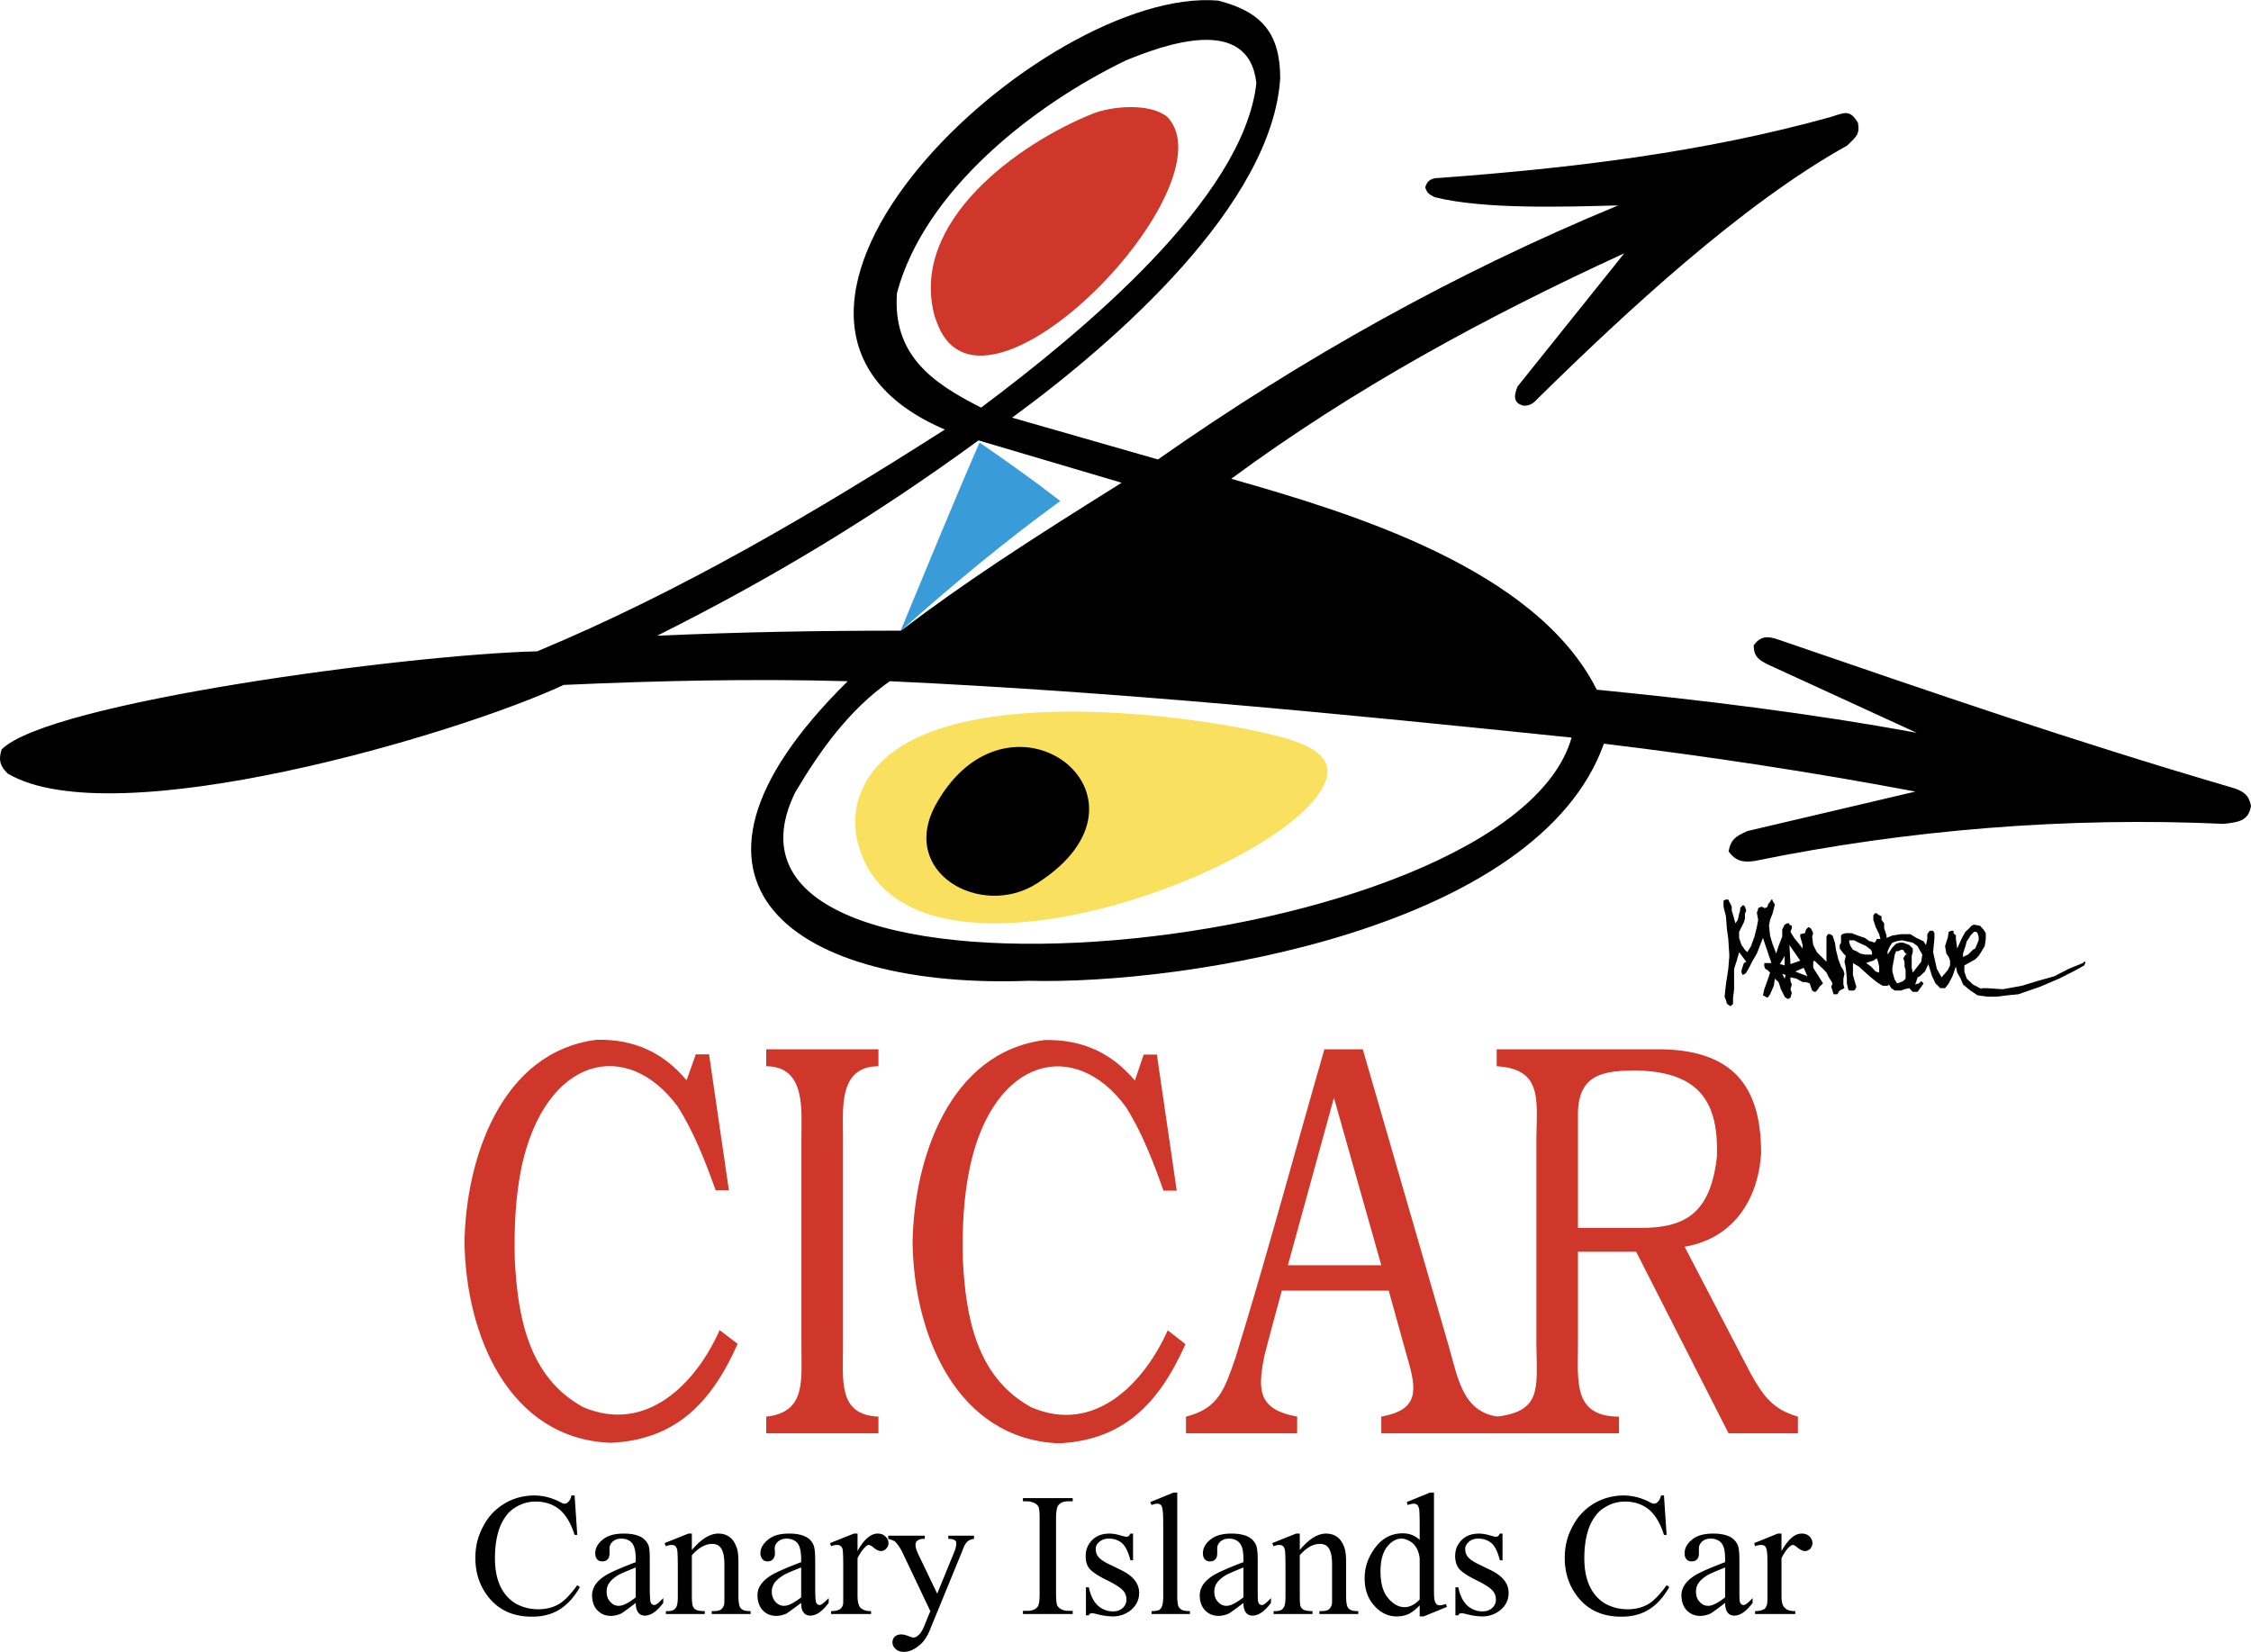
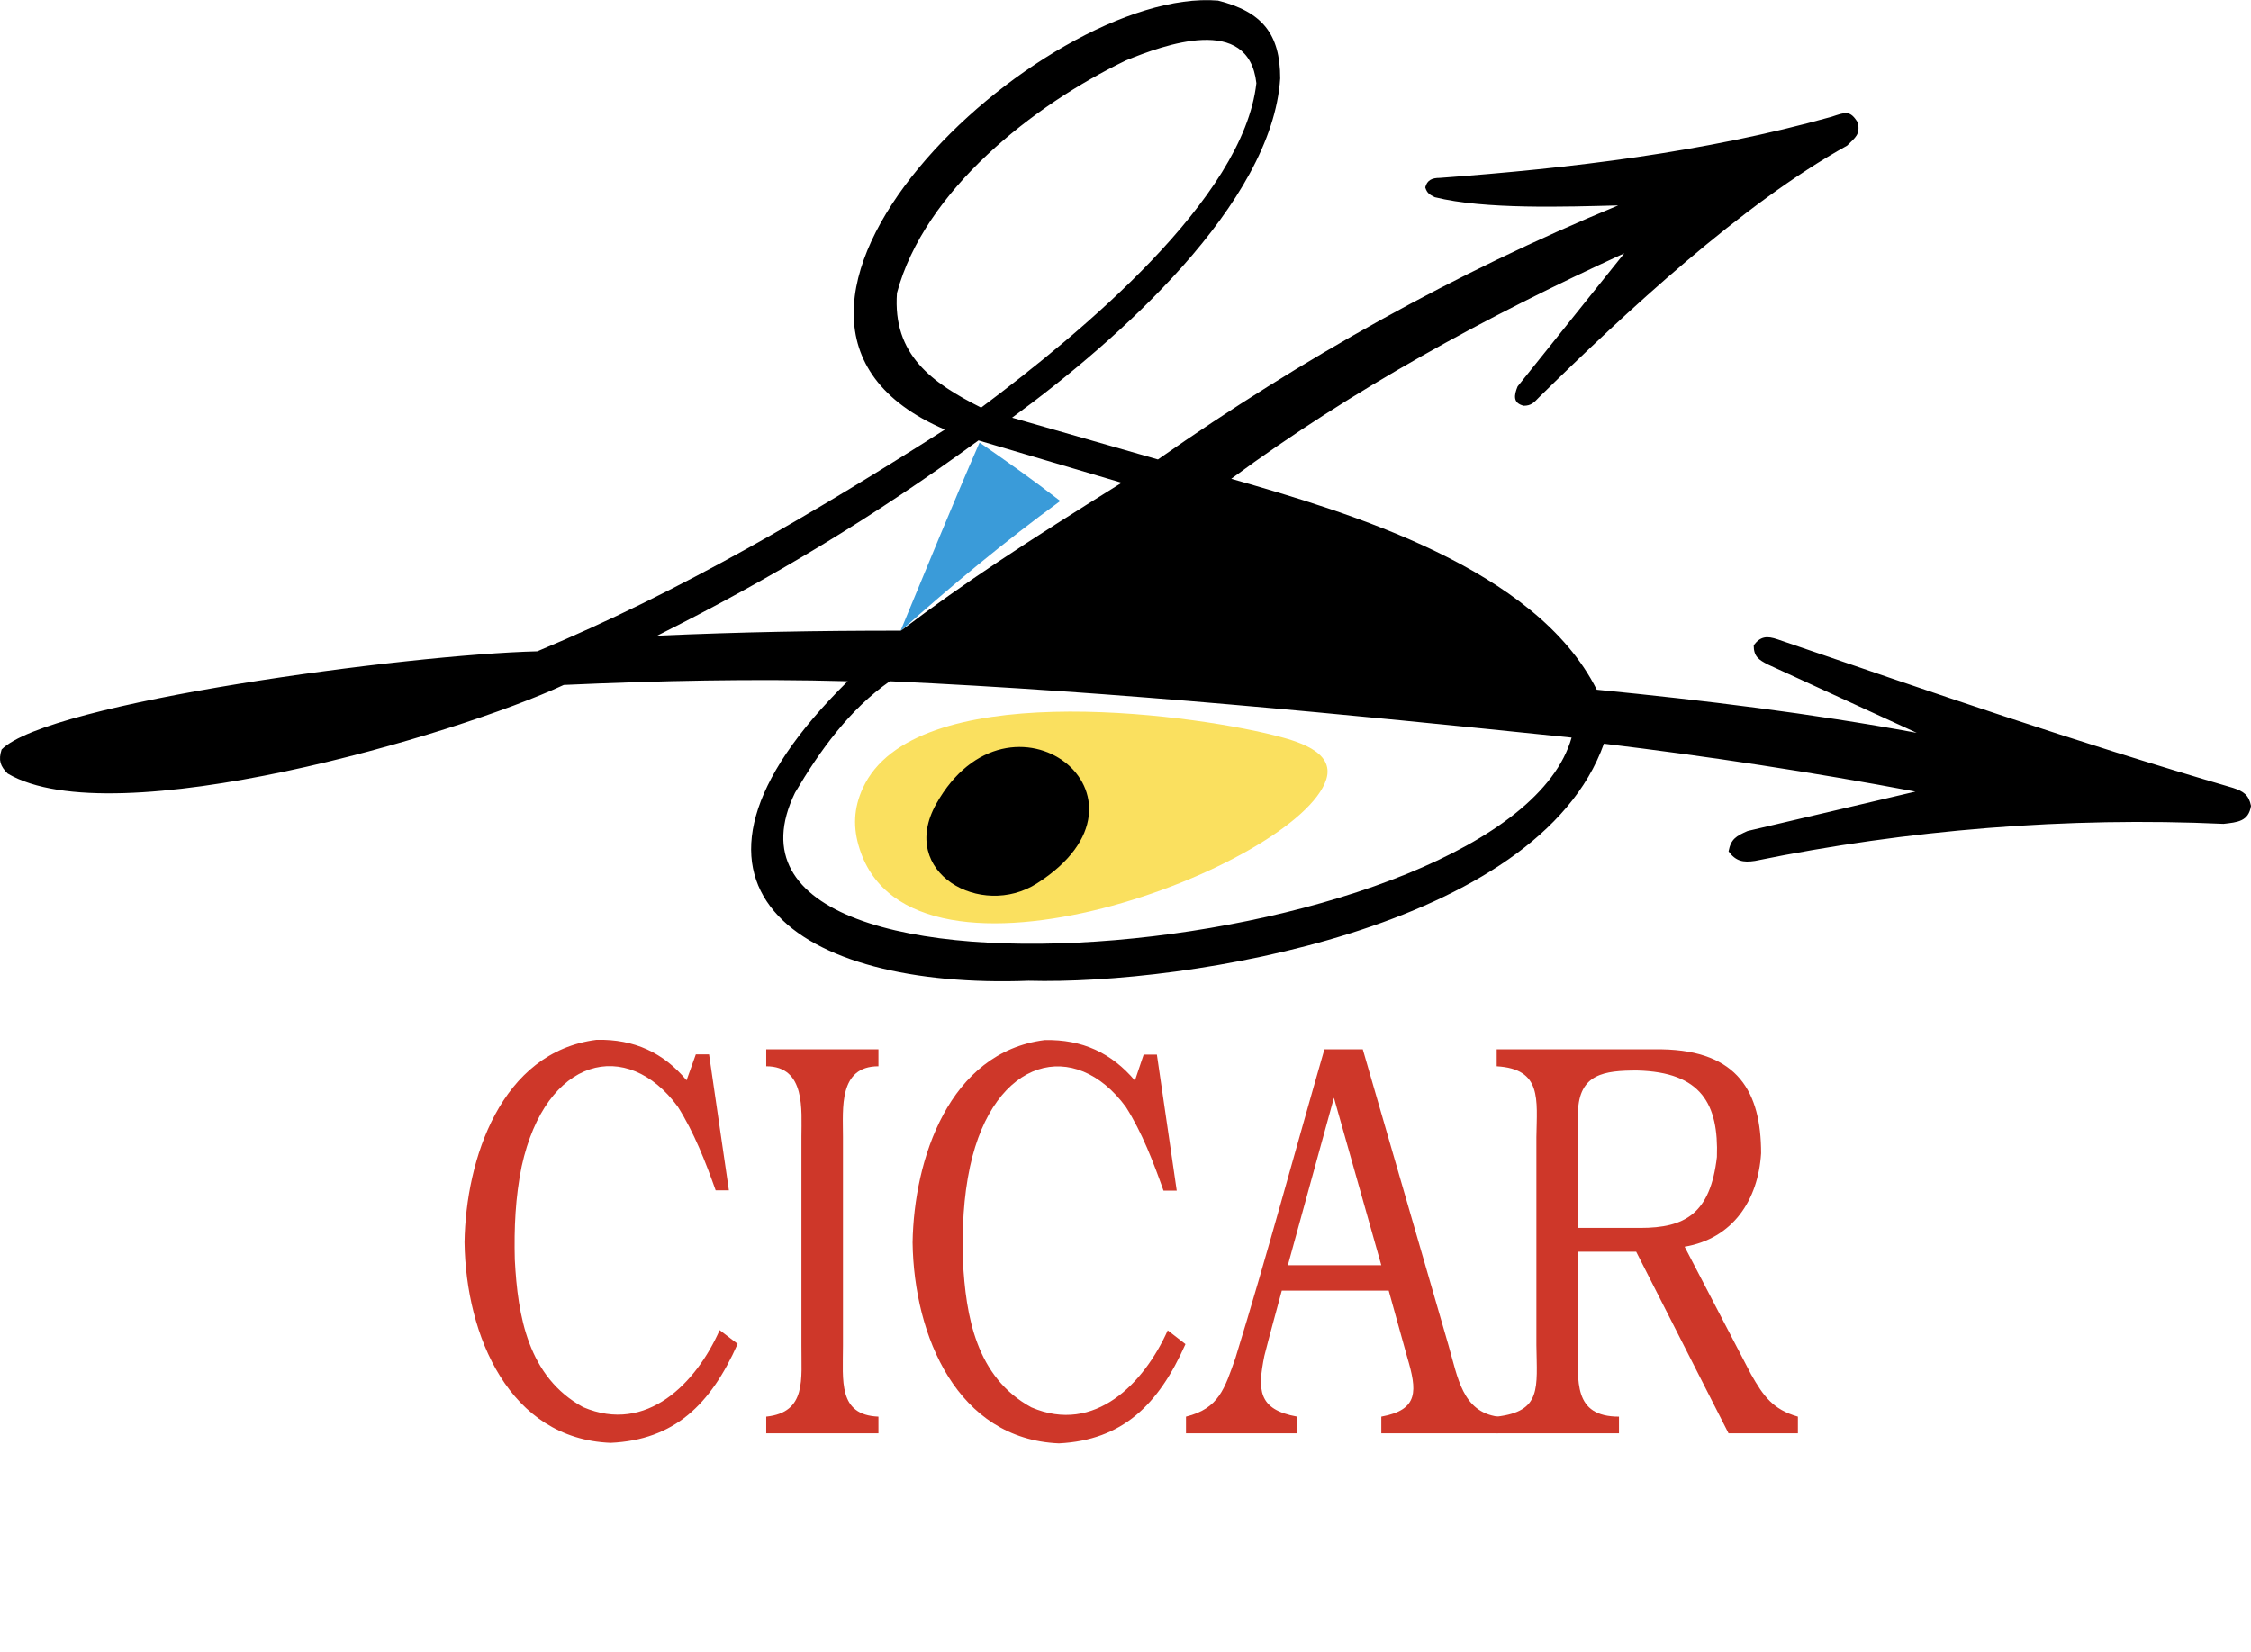
<svg xmlns="http://www.w3.org/2000/svg" width="2500" height="1835" viewBox="0 0 612.364 449.406">
  <path d="M458.284 339.174c13.176-2.231 20.016-12.744 20.809-25.416 0-16.56-6.191-27.936-27-28.296h-44.929v4.608c12.384.72 10.944 9 10.8 19.296v56.52c.145 11.736 1.512 18.072-10.8 19.513v4.536h33.264v-4.536c-12.526 0-11.16-9.648-11.16-19.513v-25.344h15.841l25.128 49.393H489.1v-4.536c-6.768-1.944-9.359-5.544-12.743-11.521l-18.073-34.704zm-29.016-5.112v-31.464c.288-10.513 7.129-11.376 16.129-11.376 17.424.432 22.176 9.144 21.672 23.544-1.8 15.479-8.712 19.296-20.88 19.296h-16.921z" fill="#ce3729" />
  <path d="M370.733 285.462h-10.441c-8.064 27.937-15.624 56.16-24.192 83.952-2.951 8.353-4.464 13.752-13.464 15.984v4.536h30.24v-4.536c-10.8-1.944-10.728-7.416-8.928-16.488 1.512-5.976 3.168-11.88 4.752-17.784h29.088l5.041 18.145c2.663 9 3.239 14.256-7.057 16.128v4.536h31.68v-4.536c-9.648-1.368-10.872-10.656-13.393-19.368l-23.326-80.569zm-20.377 58.752l12.527-45.575 12.889 45.575h-25.416zM314.717 286.902h-3.6l-2.376 7.056c-6.336-7.488-14.257-11.231-24.553-11.016-26.064 3.312-35.567 32.544-35.928 55.08.36 25.56 12.24 53.496 39.816 54.647 17.208-.863 27.072-10.439 34.416-27l-4.824-3.744c-6.408 14.328-19.8 28.368-37.08 20.952-15.048-8.208-17.856-24.768-18.648-40.032-.216-8.64.144-17.063 1.944-25.487 6.48-29.88 28.584-35.064 42.408-16.2 4.392 6.912 7.487 15.048 10.224 22.752h3.601l-5.4-37.008zM218.021 366.03c-.072 9.072 1.512 18.216-9.576 19.368v4.536h30.528v-4.536c-11.016-.433-9.648-9.721-9.648-19.368v-56.808c0-7.704-1.224-19.152 9.648-19.152v-4.608h-30.528v4.608c10.801 0 9.576 12.023 9.576 19.152v56.808zM192.893 286.83h-3.6l-2.52 7.056c-6.264-7.487-14.184-11.231-24.48-11.016-26.064 3.312-35.568 32.544-35.928 55.08.36 25.56 12.24 53.496 39.744 54.576 17.28-.792 27.216-10.368 34.56-26.928l-4.896-3.744c-6.336 14.328-19.8 28.368-37.151 20.952-14.977-8.208-17.785-24.769-18.577-40.104-.215-8.568.144-16.992 1.872-25.416 6.552-29.88 28.656-35.063 42.48-16.2 4.392 6.912 7.56 15.048 10.296 22.752h3.6l-5.4-37.008z" fill="#ce3729" />
  <path d="M346.252 199.927c6.048 1.512 16.993 4.319 14.544 12.096-7.488 23.544-112.607 63.72-126.936 18.936-1.872-5.76-1.655-11.087.864-16.56 13.753-30.096 87.552-20.448 111.528-14.472z" fill="#fae05f" />
  <path d="M282.101 240.318c36.864-23.543-7.488-57.24-27.432-21.6-10.44 18.72 12.311 31.32 27.432 21.6z" />
  <path d="M266.477 120.367c-7.416 16.992-14.399 34.2-21.528 51.336 13.968-12.457 28.368-24.408 43.488-35.424-7.128-5.545-14.472-10.728-21.96-15.912z" fill="#3a9bd9" />
-   <path d="M297.148 30.942c5.328-2.16 15.769-3.024 20.448.864 17.64 18.72-49.464 88.632-62.424 56.664l-.864-2.304c-7.2-25.92 22.968-47.231 42.84-55.224z" fill="#ce3729" />
  <path d="M279.869 266.814c-62.641 2.376-105.769-25.776-49.248-81.504-25.849-.72-51.409-.145-77.256 1.008-29.232 13.608-122.472 41.112-151.272 24.12-2.016-2.016-2.592-3.6-1.656-6.552 12.601-12.816 110.448-25.849 145.728-26.712 38.88-16.2 75.457-37.729 110.88-60.336C186.628 86.67 283.685-3.833 331.349.126c12.023 3.024 16.919 9.073 16.919 21.168-2.231 34.128-44.062 71.208-72.935 92.304l39.672 11.376c39.24-27.504 80.783-50.76 125.207-69.12-14.112.36-36.359 1.152-49.895-2.232-1.441-.72-2.09-1.08-2.594-2.664.504-2.016 1.872-2.592 3.96-2.592 35.929-2.664 71.784-6.913 106.562-16.632 3.743-1.224 5.039-1.944 7.199 1.656.576 3.24-.648 3.888-2.952 6.191-28.656 15.913-60.336 45.433-83.809 68.473-1.366 1.44-2.159 2.304-4.175 2.304-2.953-.72-2.665-2.808-1.656-5.256l29.016-36.216c-37.512 17.208-73.729 36.863-106.92 61.344 32.256 9.216 82.872 24.336 99.432 57.384 29.232 2.88 58.104 6.408 87.048 11.736l-40.464-18.576c-2.52-1.296-3.888-2.16-3.888-5.256 1.872-2.448 3.6-2.592 6.552-1.584 42.624 14.616 79.776 27.504 123.84 40.392 2.88.936 4.32 1.944 4.896 4.896-.648 4.248-3.672 4.464-7.488 4.896-42.336-1.944-85.968 1.583-127.439 10.08-3.24.504-5.257.072-7.2-2.592.647-3.384 2.088-4.176 5.184-5.544l45.648-10.728c-28.225-5.328-56.232-9.576-84.744-13.032-17.929 50.4-113.76 65.665-156.456 64.512zM244.013 79.687c-1.224 16.848 9.576 24.48 22.896 31.176 27.216-20.376 71.351-56.736 74.879-88.271-2.088-18.864-25.127-10.44-35.495-6.192-25.057 12.095-54.793 35.279-62.28 63.287zm22.175 40.103c-28.296 20.664-56.16 37.513-87.408 53.137 23.256-1.008 43.128-1.368 66.312-1.368 17.712-13.393 33.768-23.832 60.048-40.248l-38.952-11.521zm-49.896 95.832c-32.616 67.032 194.255 45 211.248-14.976-62.064-6.408-123.12-12.456-185.472-15.336-11.015 7.705-19.007 18.865-25.776 30.312z" />
-   <path d="M471.748 267.534v1.584l-.288 2.304v1.656l-.647.648-.648-.36-.36-.288-.288-1.008-.359-.936.359-3.312.648-4.248.288-3.527-.288-4.609-.36-2.592-.288-3.6-.647-2.592V244.998l.647-.288h.648l.288.648.36.647.287.648v1.008l.648 2.232.36 1.296.648-.937.359-1.656.288-.936v-.648l.647-.72h.361l.287.36.359 1.008-.359.936v1.297l-.287 1.008-1.297 2.592v1.656l.647 1.943.937 1.297.647.647 1.009-1.655.936-2.593.648-2.592.359-1.944-.359-1.943.359-1.008v-.289l1.008-.359.648.359h.289l.646-.359v-.36l.36-.647.288-.288.361-.648h.287v.288l.647 1.008-.288 1.297-.359 1.295-.648 1.656-.288 1.584.288 2.664.648 2.232 1.008 2.664.647-2.016 1.009-2.593v-1.944l.647-1.295.648-.36h.647v.36l.648.287v.721l-.36.936 1.009 1.656 1.295 1.584 1.009 1.296v-.937l-.36-1.295-.288-1.009v-.647l1.296-.289.288-1.008.648-.647h.36-.36l.647.36.36.647.288.647-.288.937.288 2.304 1.008 1.944 1.008 1.009 1.296 1.295.288.289V254.789l.36-.647h.647l.648.359.647 1.944.288 1.944.648 2.592.72 1.943.648 1.008.288 1.009-.288 1.296v1.584l.288 1.008-1.297.648-.646 1.008h-1.009l-.288-1.008-.36-1.008.36-.937-.36-.647-.647-1.009-.648-1.296-.936-1.008-1.368-1.296-.647-.647-.289-.289-.359.289v1.655l1.655 2.592 1.009 1.656-1.009.937-.359.647-.647.72h-.289l-.647-.359-.36-1.008-.287-.937-1.009-.36h-.936l-1.656-.936-1.656-.36v1.009l.36.936-.36 1.296.36 1.008-.36 1.296-.647.36-.648-.36-.288-.287-1.008-2.017-.648-1.944-1.008-.936-.288 1.943-1.008 2.305-.648.936-.646-.287-.649-.36.36-1.656.936-2.592.648-1.944-.648-.648-.646-.359-.289-.648v-.935H481.899l-2.306-6.84-1.655 4.248-1.297 2.232-.646 1.295-.938 1.656-.359.36-.648.288-.288-.648v-.648l.649-1.943.646-.359-1.943-2.593-.648 2.304-.72 2.232v3.958h.002zm32.328-3.6v-1.944l1.584.936 2.952 2.664 1.943 1.584 1.009.648.647.359h1.296l.359-.359.647 1.008.937.648h1.656l1.008-.36 1.297-.288.935 1.008h1.296l1.009-1.367.647-.937-.647-.647-.648.647-1.007.288.359-.936.287-1.009.648-.288 1.368-1.296.936-2.016 1.009 3.312.936 1.944.648.647.647.648h1.295l1.008-1.296 1.009-1.944.936-2.664.36 1.656.936 1.656.648 1.584 2.016 1.656 1.944 1.296 2.592.36h2.593l2.951-.36 2.952-.288 5.832-2.016 5.256-2.232 4.536-2.305 2.304-1.295.288-.648v-.359h-.288l-.36.359-3.887 1.584-3.889 2.016-4.608 1.297-4.248 1.295-5.183.937-4.249-.288h-1.655l.359.288-.648-.288-1.943-1.008-.648-.648-1.008-.936-.648-1.944v-1.655l2.953-1.656.936-.936.648-1.009 1.007-1.655.288-1.945v-1.584l-.647-1.008-.937-1.008-1.655-.287-.648.287-.648.721-1.008.936-.936 1.656-1.296 2.88-.36-2.593v-.936l-.647-.648v-.647h-.648l-.648.288-.287 1.656-.721 2.232.36 2.016.647.936.36 1.008v1.297l-.647 1.295-1.656 1.944-1.295-2.304-1.01-4.536.36-3.888v-1.297l-.36-.647h-.936l-.648.937v1.295l-.359 1.656-.648-1.008-1.943-.936-1.656-1.008h-2.592l-2.305.359-1.584.648v-.648l-.647-1.943v-1.368l-.72-.937v-1.008l-.648-.288-.936-.647-.648.647v1.296l.648 1.944.936 1.944.36 1.295h-1.009l-.287.648-.36.36-.937-.36h-.359l-1.295-.936-1.945-.648-1.656-.648h-1.584l-1.008.289-.288.359V256.445l-.36.647v.937l1.009 1.368.647.648-.359 1.584.359 1.655.288 2.952v1.296l.36 1.584.288.36h1.296l.359-.36.288-.647-.288-.937-.359-1.296-.288-1.008v-1.294h-.002zm13.681 2.953l-.648.287-1.009.36-.647-1.008-.288-.937-.36-1.296v-1.008l.36-1.944.288-1.656.36-.936h.647l.648-.359h.648l.359.647.647.647h-.359l-.647 1.009.359.937v1.295l.288 1.008V266.238l-.646.649zm3.887-3.961l-1.296 1.656-.288-1.296v-3.239l.288-1.009v-1.008l-.935-.937-1.656-.647h-1.009l-.936.288-1.009 1.008-.647 1.008-.647.936v-.936l.647-1.367.647-.937 1.009-.36 1.584-.287 1.367.287 1.584.36 1.296.937 1.297 2.303-.288 1.945-1.008 1.295zm-16.632-4.176l-.936-.359-.648-1.008-.359-.937v-.647H504.364l1.296.647 2.016.937 1.296 1.008.288.647v.647H507.318l-1.297-.287-1.009-.648zm31.68-.359l-1.296 1.295-1.368.648v-.936l.647-2.016.36-1.297.647-.936.36-.648.648-.648.288-.359h.647l.36.359.288.937v1.009l-.648 1.584-.287.647-.646.361zm-46.944 2.951l-2.952-4.248.288 5.185 2.664-.937zm-1.368 2.952l3.312 1.296-1.009-2.304-2.303 1.008zm-2.88-1.655v-2.592l-1.296 2.231 1.296.361zm0 3.599l.288-1.008-.936-.288.648 1.296zm24.12-4.896l.936-.647.36.937.288 1.295v1.656l-.936-.288-1.297-1.368-1.296-.936.937-.359 1.008-.29zM156.316 406.854l.721 10.728h-.721c-1.008-3.168-2.376-5.472-4.104-6.912-1.799-1.439-3.96-2.16-6.48-2.16-2.088 0-3.96.576-5.616 1.656-1.728 1.008-3.024 2.736-4.032 5.04-.936 2.376-1.44 5.256-1.44 8.712 0 2.809.433 5.328 1.368 7.416.936 2.088 2.304 3.672 4.104 4.824 1.872 1.08 3.96 1.656 6.336 1.656 2.016 0 3.815-.433 5.399-1.296 1.584-.864 3.312-2.664 5.185-5.257l.72.505c-1.584 2.808-3.456 4.823-5.544 6.119-2.088 1.297-4.608 1.944-7.488 1.944-5.256 0-9.288-1.872-12.168-5.76-2.16-2.88-3.24-6.336-3.24-10.225 0-3.168.721-6.048 2.16-8.64 1.368-2.664 3.312-4.68 5.832-6.192 2.448-1.439 5.112-2.159 8.064-2.159 2.304 0 4.536.575 6.768 1.655.648.36 1.08.576 1.368.576.432 0 .792-.144 1.08-.504.432-.359.72-.936.864-1.728h.864v.002zm16.633 29.232c-2.16 1.656-3.528 2.664-4.104 2.952-.864.36-1.728.576-2.664.576-1.512 0-2.664-.504-3.672-1.512-.936-1.009-1.44-2.376-1.44-4.032a5.24 5.24 0 0 1 .72-2.664c.648-1.08 1.728-2.088 3.312-3.024 1.584-.863 4.176-2.016 7.848-3.384v-.792c0-2.16-.36-3.6-1.008-4.392-.648-.792-1.656-1.225-2.952-1.225-.936 0-1.728.288-2.304.792-.576.576-.864 1.152-.864 1.872v1.296c0 .721-.144 1.296-.504 1.656-.36.433-.863.576-1.44.576-.576 0-1.08-.144-1.44-.576-.359-.432-.504-.936-.504-1.656 0-1.296.648-2.592 2.016-3.672 1.368-1.151 3.312-1.655 5.76-1.655 1.872 0 3.456.287 4.68.936.864.504 1.584 1.224 2.016 2.232.288.72.36 2.088.36 4.104v7.272c0 2.016.072 3.239.144 3.743.072.433.216.721.36.864.216.145.432.288.648.288.216 0 .432-.072.648-.216.36-.145.936-.72 1.872-1.656v1.296c-1.728 2.305-3.384 3.456-4.968 3.456-.72 0-1.368-.216-1.8-.792-.433-.503-.72-1.438-.72-2.663zm0-1.512v-8.136c-2.304.936-3.816 1.584-4.536 1.943-1.225.721-2.088 1.44-2.593 2.16a3.98 3.98 0 0 0-.792 2.448c0 1.152.288 2.088 1.009 2.808.647.721 1.367 1.08 2.304 1.08 1.152.001 2.663-.791 4.608-2.303zm15.263-12.887c2.52-2.952 4.896-4.464 7.201-4.464 1.151 0 2.16.287 2.952.863.864.576 1.512 1.513 2.016 2.88.36.937.504 2.305.504 4.248v9.145c0 1.296.144 2.231.36 2.735.144.36.432.648.792.864.432.216 1.08.36 2.16.36v.792h-10.584v-.792h.432c1.008 0 1.728-.145 2.088-.433.432-.359.72-.792.864-1.367.071-.217.071-.937.071-2.16v-8.784c0-1.944-.288-3.312-.792-4.176-.504-.864-1.296-1.368-2.52-1.368-1.872 0-3.672 1.008-5.544 3.096v11.232c0 1.439.144 2.304.288 2.664.216.432.504.792.864.936.432.216 1.224.36 2.376.36v.792h-10.584v-.792h.504c1.08 0 1.799-.288 2.159-.864.432-.504.576-1.584.576-3.096v-7.92c0-2.593-.072-4.104-.144-4.681-.144-.575-.288-.936-.576-1.151-.216-.216-.504-.288-.936-.288s-.936.072-1.584.359l-.36-.863 6.48-2.592h.936v4.465h.001zm29.737 14.399c-2.232 1.656-3.6 2.664-4.104 2.952-.864.36-1.728.576-2.664.576-1.512 0-2.736-.504-3.672-1.512-.936-1.009-1.44-2.376-1.44-4.032 0-1.008.216-1.944.72-2.664.648-1.08 1.728-2.088 3.312-3.024 1.584-.863 4.176-2.016 7.848-3.384v-.792c0-2.16-.36-3.6-1.008-4.392-.72-.792-1.656-1.225-2.952-1.225-1.008 0-1.728.288-2.304.792-.647.576-.936 1.152-.936 1.872l.072 1.296c0 .721-.216 1.296-.575 1.656-.36.433-.792.576-1.44.576-.504 0-1.008-.144-1.368-.576-.359-.432-.576-.936-.576-1.656 0-1.296.72-2.592 2.088-3.672 1.368-1.151 3.24-1.655 5.76-1.655 1.872 0 3.384.287 4.608.936.936.504 1.584 1.224 2.016 2.232.289.72.432 2.088.432 4.104v7.272c0 2.016.072 3.239.144 3.743.072.433.216.721.36.864.216.145.36.288.648.288.216 0 .432-.072.648-.216.288-.145.936-.72 1.872-1.656v1.296c-1.728 2.305-3.384 3.456-4.968 3.456-.792 0-1.368-.216-1.8-.792-.505-.503-.721-1.438-.721-2.663zm0-1.512v-8.136c-2.376.936-3.888 1.584-4.536 1.943-1.225.721-2.088 1.44-2.665 2.16-.503.792-.792 1.584-.792 2.448 0 1.152.36 2.088 1.008 2.808.647.721 1.439 1.08 2.304 1.08 1.225.001 2.737-.791 4.681-2.303zm15.336-17.351v4.752c1.728-3.168 3.6-4.752 5.472-4.752.864 0 1.512.216 2.088.791.576.505.864 1.08.864 1.801 0 .576-.215 1.08-.648 1.512-.36.432-.864.648-1.439.648-.504 0-1.152-.288-1.801-.792-.647-.576-1.152-.864-1.512-.864-.288 0-.576.216-.864.504-.72.647-1.439 1.656-2.16 3.096v10.225c0 1.224.144 2.088.432 2.664.144.432.504.792 1.08 1.079.504.288 1.224.433 2.16.433v.792h-10.872v-.792c1.08 0 1.872-.216 2.376-.504.432-.288.648-.648.864-1.225.072-.216.072-1.008.072-2.231v-8.28c0-2.448-.072-3.96-.144-4.392-.072-.504-.288-.864-.576-1.08-.216-.216-.576-.288-1.008-.288s-1.007.072-1.584.359l-.288-.863 6.48-2.592h1.008v-.001zm8.352.575v.864c.792.216 1.368.432 1.728.648.288.216.576.575 1.008 1.151.504.721.864 1.296 1.081 1.8l7.631 16.057-1.512 3.672c-.504 1.368-1.08 2.304-1.656 2.808-.503.504-1.008.721-1.512.721-.144 0-.504-.145-1.152-.36-.864-.36-1.584-.504-2.088-.504-.72 0-1.295.216-1.728.576-.432.432-.648.936-.648 1.584 0 .72.289 1.296.864 1.8.576.576 1.368.792 2.232.792 1.296 0 2.592-.504 3.96-1.584 1.368-1.008 2.448-2.592 3.24-4.68l8.712-21.24c.36-1.008.648-1.584.792-1.8.36-.504.72-.864 1.008-1.009.36-.216.792-.359 1.368-.432v-.864h-6.984v.864c.72 0 1.152.072 1.44.216.216.072.432.216.577.36.071.144.144.36.144.647 0 .648-.144 1.225-.36 1.872l-4.824 11.809-5.184-10.8c-.504-1.08-.72-1.872-.72-2.521 0-.432.144-.792.504-1.08s.864-.504 1.584-.504h.432v-.864h-9.937v.001zm50.183 20.448v.864h-13.536v-.864h1.152c1.296 0 2.232-.36 2.809-1.08.431-.504.575-1.728.575-3.6V413.19c0-1.584-.072-2.664-.288-3.168-.144-.433-.504-.721-.936-1.009-.72-.359-1.44-.575-2.16-.575h-1.152v-.864h13.536v.864h-1.152c-1.296 0-2.232.359-2.808 1.151-.36.504-.575 1.729-.575 3.601v20.376c0 1.584.144 2.664.288 3.168a2.7 2.7 0 0 0 1.008 1.008c.648.36 1.368.504 2.088.504h1.151zm16.416-21.023v7.271h-.72c-.576-2.304-1.368-3.888-2.304-4.68s-2.088-1.225-3.528-1.225c-1.08 0-1.944.288-2.592.864-.72.576-1.008 1.224-1.008 1.872 0 .864.216 1.656.72 2.232.504.647 1.44 1.296 2.952 2.016l3.384 1.656c3.168 1.584 4.752 3.6 4.752 6.12 0 1.943-.792 3.456-2.231 4.68-1.44 1.152-3.097 1.728-4.896 1.728-1.296 0-2.808-.216-4.464-.647-.504-.145-.936-.216-1.296-.216s-.648.144-.792.575h-.792v-7.632h.792c.432 2.16 1.224 3.816 2.449 4.969 1.224 1.079 2.591 1.584 4.104 1.584 1.08 0 1.944-.288 2.664-.937a2.952 2.952 0 0 0 1.008-2.231c0-1.08-.359-2.017-1.151-2.736-.721-.72-2.232-1.656-4.465-2.736-2.304-1.151-3.743-2.16-4.464-3.023-.72-.864-1.008-2.017-1.008-3.385 0-1.728.576-3.168 1.8-4.392 1.152-1.152 2.736-1.728 4.681-1.728.792 0 1.799.144 3.023.504.792.216 1.296.359 1.584.359.216 0 .433-.072.576-.144.145-.145.288-.36.504-.72h.718v.002zm12.025-11.161v28.296c0 1.296.145 2.16.288 2.592.216.432.503.792.937 1.008.359.216 1.15.36 2.231.36v.792h-10.44v-.792c1.009 0 1.656-.145 2.017-.288.36-.216.648-.576.792-1.008.216-.504.359-1.368.359-2.664V414.99c0-2.448-.072-3.888-.216-4.464-.071-.504-.216-.937-.504-1.152a1.606 1.606 0 0 0-.937-.288c-.359 0-.863.145-1.512.36l-.359-.792 6.336-2.592h1.008zm17.999 30.024c-2.16 1.656-3.526 2.664-4.104 2.952-.864.36-1.728.576-2.663.576-1.512 0-2.664-.504-3.672-1.512-.937-1.009-1.44-2.376-1.44-4.032a5.24 5.24 0 0 1 .72-2.664c.648-1.08 1.729-2.088 3.312-3.024 1.584-.863 4.175-2.016 7.847-3.384v-.792c0-2.16-.288-3.6-1.008-4.392-.647-.792-1.656-1.225-2.952-1.225-.936 0-1.728.288-2.303.792-.576.576-.864 1.152-.864 1.872v1.296c0 .721-.144 1.296-.504 1.656-.36.433-.864.576-1.439.576-.577 0-1.08-.144-1.44-.576-.36-.432-.504-.936-.504-1.656 0-1.296.647-2.592 2.016-3.672 1.368-1.151 3.312-1.655 5.76-1.655 1.871 0 3.455.287 4.68.936.864.504 1.584 1.224 2.016 2.232.288.72.433 2.088.433 4.104v7.272c0 2.016 0 3.239.071 3.743.072.433.217.721.36.864.216.145.432.288.647.288.217 0 .506-.072.648-.216.36-.145.937-.72 1.872-1.656v1.296c-1.728 2.305-3.384 3.456-4.968 3.456-.721 0-1.367-.216-1.8-.792-.433-.503-.721-1.438-.721-2.663zm0-1.512v-8.136c-2.304.936-3.815 1.584-4.536 1.943-1.223.721-2.088 1.44-2.591 2.16a3.973 3.973 0 0 0-.792 2.448c0 1.152.288 2.088 1.008 2.808.648.721 1.367 1.08 2.304 1.08 1.151.001 2.664-.791 4.607-2.303zm15.336-12.887c2.448-2.952 4.824-4.464 7.128-4.464 1.152 0 2.16.287 2.952.863.864.576 1.513 1.513 2.017 2.88.359.937.504 2.305.504 4.248v9.145c0 1.296.145 2.231.359 2.735.145.36.433.648.792.864.433.216 1.08.36 2.161.36v.792h-10.584v-.792h.432c1.008 0 1.728-.145 2.088-.433.432-.359.72-.792.863-1.367.072-.217.072-.937.072-2.16v-8.784c0-1.944-.287-3.312-.792-4.176-.432-.864-1.296-1.368-2.52-1.368-1.872 0-3.672 1.008-5.473 3.096v11.232c0 1.439.072 2.304.217 2.664.216.432.505.792.863.936.433.216 1.226.36 2.376.36v.792h-10.584v-.792h.504c1.08 0 1.801-.288 2.16-.864.433-.504.576-1.584.576-3.096v-7.92c0-2.593-.072-4.104-.144-4.681-.145-.575-.288-.936-.576-1.151-.216-.216-.504-.288-.937-.288-.432 0-.936.072-1.584.359l-.359-.863 6.479-2.592h1.008v4.465h.002zm32.616 15.047c-1.008 1.08-2.016 1.872-3.023 2.376a8.144 8.144 0 0 1-3.24.647c-2.305 0-4.32-.936-6.047-2.88-1.802-1.943-2.665-4.464-2.665-7.487 0-3.097 1.009-5.904 2.952-8.425 1.871-2.52 4.392-3.815 7.416-3.815 1.871 0 3.384.647 4.607 1.8v-3.888c0-2.448-.072-3.96-.144-4.536-.144-.504-.288-.937-.576-1.152a1.604 1.604 0 0 0-.937-.288c-.359 0-.936.145-1.584.36l-.288-.792 6.337-2.592h1.079v24.624c0 2.52 0 4.031.146 4.607.143.504.287.937.575 1.152.216.216.504.288.863.288.433 0 1.009-.145 1.657-.36l.287.792-6.336 2.592h-1.08v-3.023h.001zm0-1.584v-11.017a7.407 7.407 0 0 0-.792-2.88c-.504-.863-1.079-1.512-1.872-1.943-.791-.433-1.512-.721-2.23-.721-1.369 0-2.594.648-3.674 1.872-1.439 1.584-2.088 3.96-2.088 7.057 0 3.168.648 5.544 2.017 7.199 1.368 1.656 2.88 2.521 4.536 2.521 1.439 0 2.807-.719 4.103-2.088zm22.536-17.927v7.271h-.72c-.576-2.304-1.368-3.888-2.305-4.68-.936-.792-2.088-1.225-3.527-1.225-1.08 0-1.944.288-2.592.864-.648.576-1.009 1.224-1.009 1.872 0 .864.217 1.656.722 2.232.503.647 1.439 1.296 2.95 2.016l3.385 1.656c3.168 1.584 4.752 3.6 4.752 6.12 0 1.943-.792 3.456-2.232 4.68-1.438 1.152-3.096 1.728-4.896 1.728-1.296 0-2.809-.216-4.464-.647-.505-.145-.937-.216-1.297-.216-.359 0-.647.144-.792.575h-.792v-7.632h.792c.433 2.16 1.225 3.816 2.448 4.969 1.225 1.079 2.592 1.584 4.104 1.584 1.08 0 1.943-.288 2.664-.937a2.955 2.955 0 0 0 1.008-2.231c0-1.08-.36-2.017-1.152-2.736-.72-.72-2.231-1.656-4.464-2.736-2.304-1.151-3.744-2.16-4.464-3.023-.648-.864-1.008-2.017-1.008-3.385 0-1.728.576-3.168 1.8-4.392 1.152-1.152 2.736-1.728 4.681-1.728.791 0 1.799.144 3.023.504.792.216 1.296.359 1.584.359.216 0 .432-.072.576-.144.144-.145.288-.36.504-.72h.721v.002zm43.92-10.369l.72 10.728h-.72c-1.008-3.168-2.376-5.472-4.104-6.912-1.801-1.439-3.96-2.16-6.48-2.16-2.087 0-3.96.576-5.616 1.656-1.728 1.008-3.023 2.736-4.031 5.04-.937 2.376-1.439 5.256-1.439 8.712 0 2.809.431 5.328 1.367 7.416.936 2.088 2.304 3.672 4.104 4.824 1.873 1.08 3.96 1.656 6.336 1.656 2.017 0 3.816-.433 5.4-1.296 1.584-.864 3.312-2.664 5.184-5.257l.721.505c-1.584 2.808-3.456 4.823-5.544 6.119-2.089 1.297-4.608 1.944-7.488 1.944-5.256 0-9.288-1.872-12.168-5.76-2.16-2.88-3.24-6.336-3.24-10.225 0-3.168.72-6.048 2.161-8.64 1.367-2.664 3.311-4.68 5.831-6.192 2.448-1.439 5.184-2.159 8.063-2.159 2.305 0 4.536.575 6.769 1.655.647.36 1.151.576 1.368.576.432 0 .792-.144 1.151-.504.36-.359.648-.936.864-1.728h.791v.002zm16.632 29.232c-2.16 1.656-3.527 2.664-4.104 2.952-.864.36-1.729.576-2.664.576-1.512 0-2.664-.504-3.672-1.512-.936-1.009-1.44-2.376-1.44-4.032a5.24 5.24 0 0 1 .72-2.664c.648-1.08 1.729-2.088 3.312-3.024 1.584-.863 4.176-2.016 7.848-3.384v-.792c0-2.16-.288-3.6-1.008-4.392-.648-.792-1.656-1.225-2.951-1.225-.937 0-1.729.288-2.305.792-.576.576-.864 1.152-.864 1.872v1.296c0 .721-.144 1.296-.504 1.656-.36.433-.864.576-1.44.576-.575 0-1.079-.144-1.439-.576-.36-.432-.504-.936-.504-1.656 0-1.296.647-2.592 2.016-3.672 1.368-1.151 3.312-1.655 5.76-1.655 1.872 0 3.456.287 4.681.936.864.504 1.584 1.224 2.017 2.232.287.72.432 2.088.432 4.104v7.272c0 2.016 0 3.239.071 3.743.072.433.216.721.36.864.216.145.432.288.648.288.216 0 .504-.072.647-.216.36-.145.937-.72 1.872-1.656v1.296c-1.729 2.305-3.384 3.456-4.968 3.456-.721 0-1.368-.216-1.8-.792-.433-.503-.721-1.438-.721-2.663zm0-1.512v-8.136c-2.303.936-3.815 1.584-4.536 1.943-1.224.721-2.088 1.44-2.592 2.16a3.973 3.973 0 0 0-.792 2.448c0 1.152.288 2.088 1.008 2.808.648.721 1.369 1.08 2.305 1.08 1.151.001 2.663-.791 4.607-2.303zm15.336-17.351v4.752c1.801-3.168 3.601-4.752 5.473-4.752.863 0 1.584.216 2.16.791.504.505.791 1.08.791 1.801 0 .576-.216 1.08-.575 1.512-.433.432-.937.648-1.44.648-.576 0-1.152-.288-1.872-.792-.647-.576-1.151-.864-1.438-.864-.289 0-.649.216-.938.504-.72.647-1.439 1.656-2.16 3.096v10.225c0 1.224.145 2.088.433 2.664.216.432.575.792 1.08 1.079.504.288 1.224.433 2.231.433v.792h-10.943v-.792c1.079 0 1.871-.216 2.447-.504.361-.288.648-.648.792-1.225.072-.216.145-1.008.145-2.231v-8.28c0-2.448-.072-3.96-.216-4.392-.072-.504-.287-.864-.505-1.08-.287-.216-.647-.288-1.007-.288-.505 0-1.081.072-1.656.359l-.217-.863 6.408-2.592h1.007v-.001z" />
</svg>